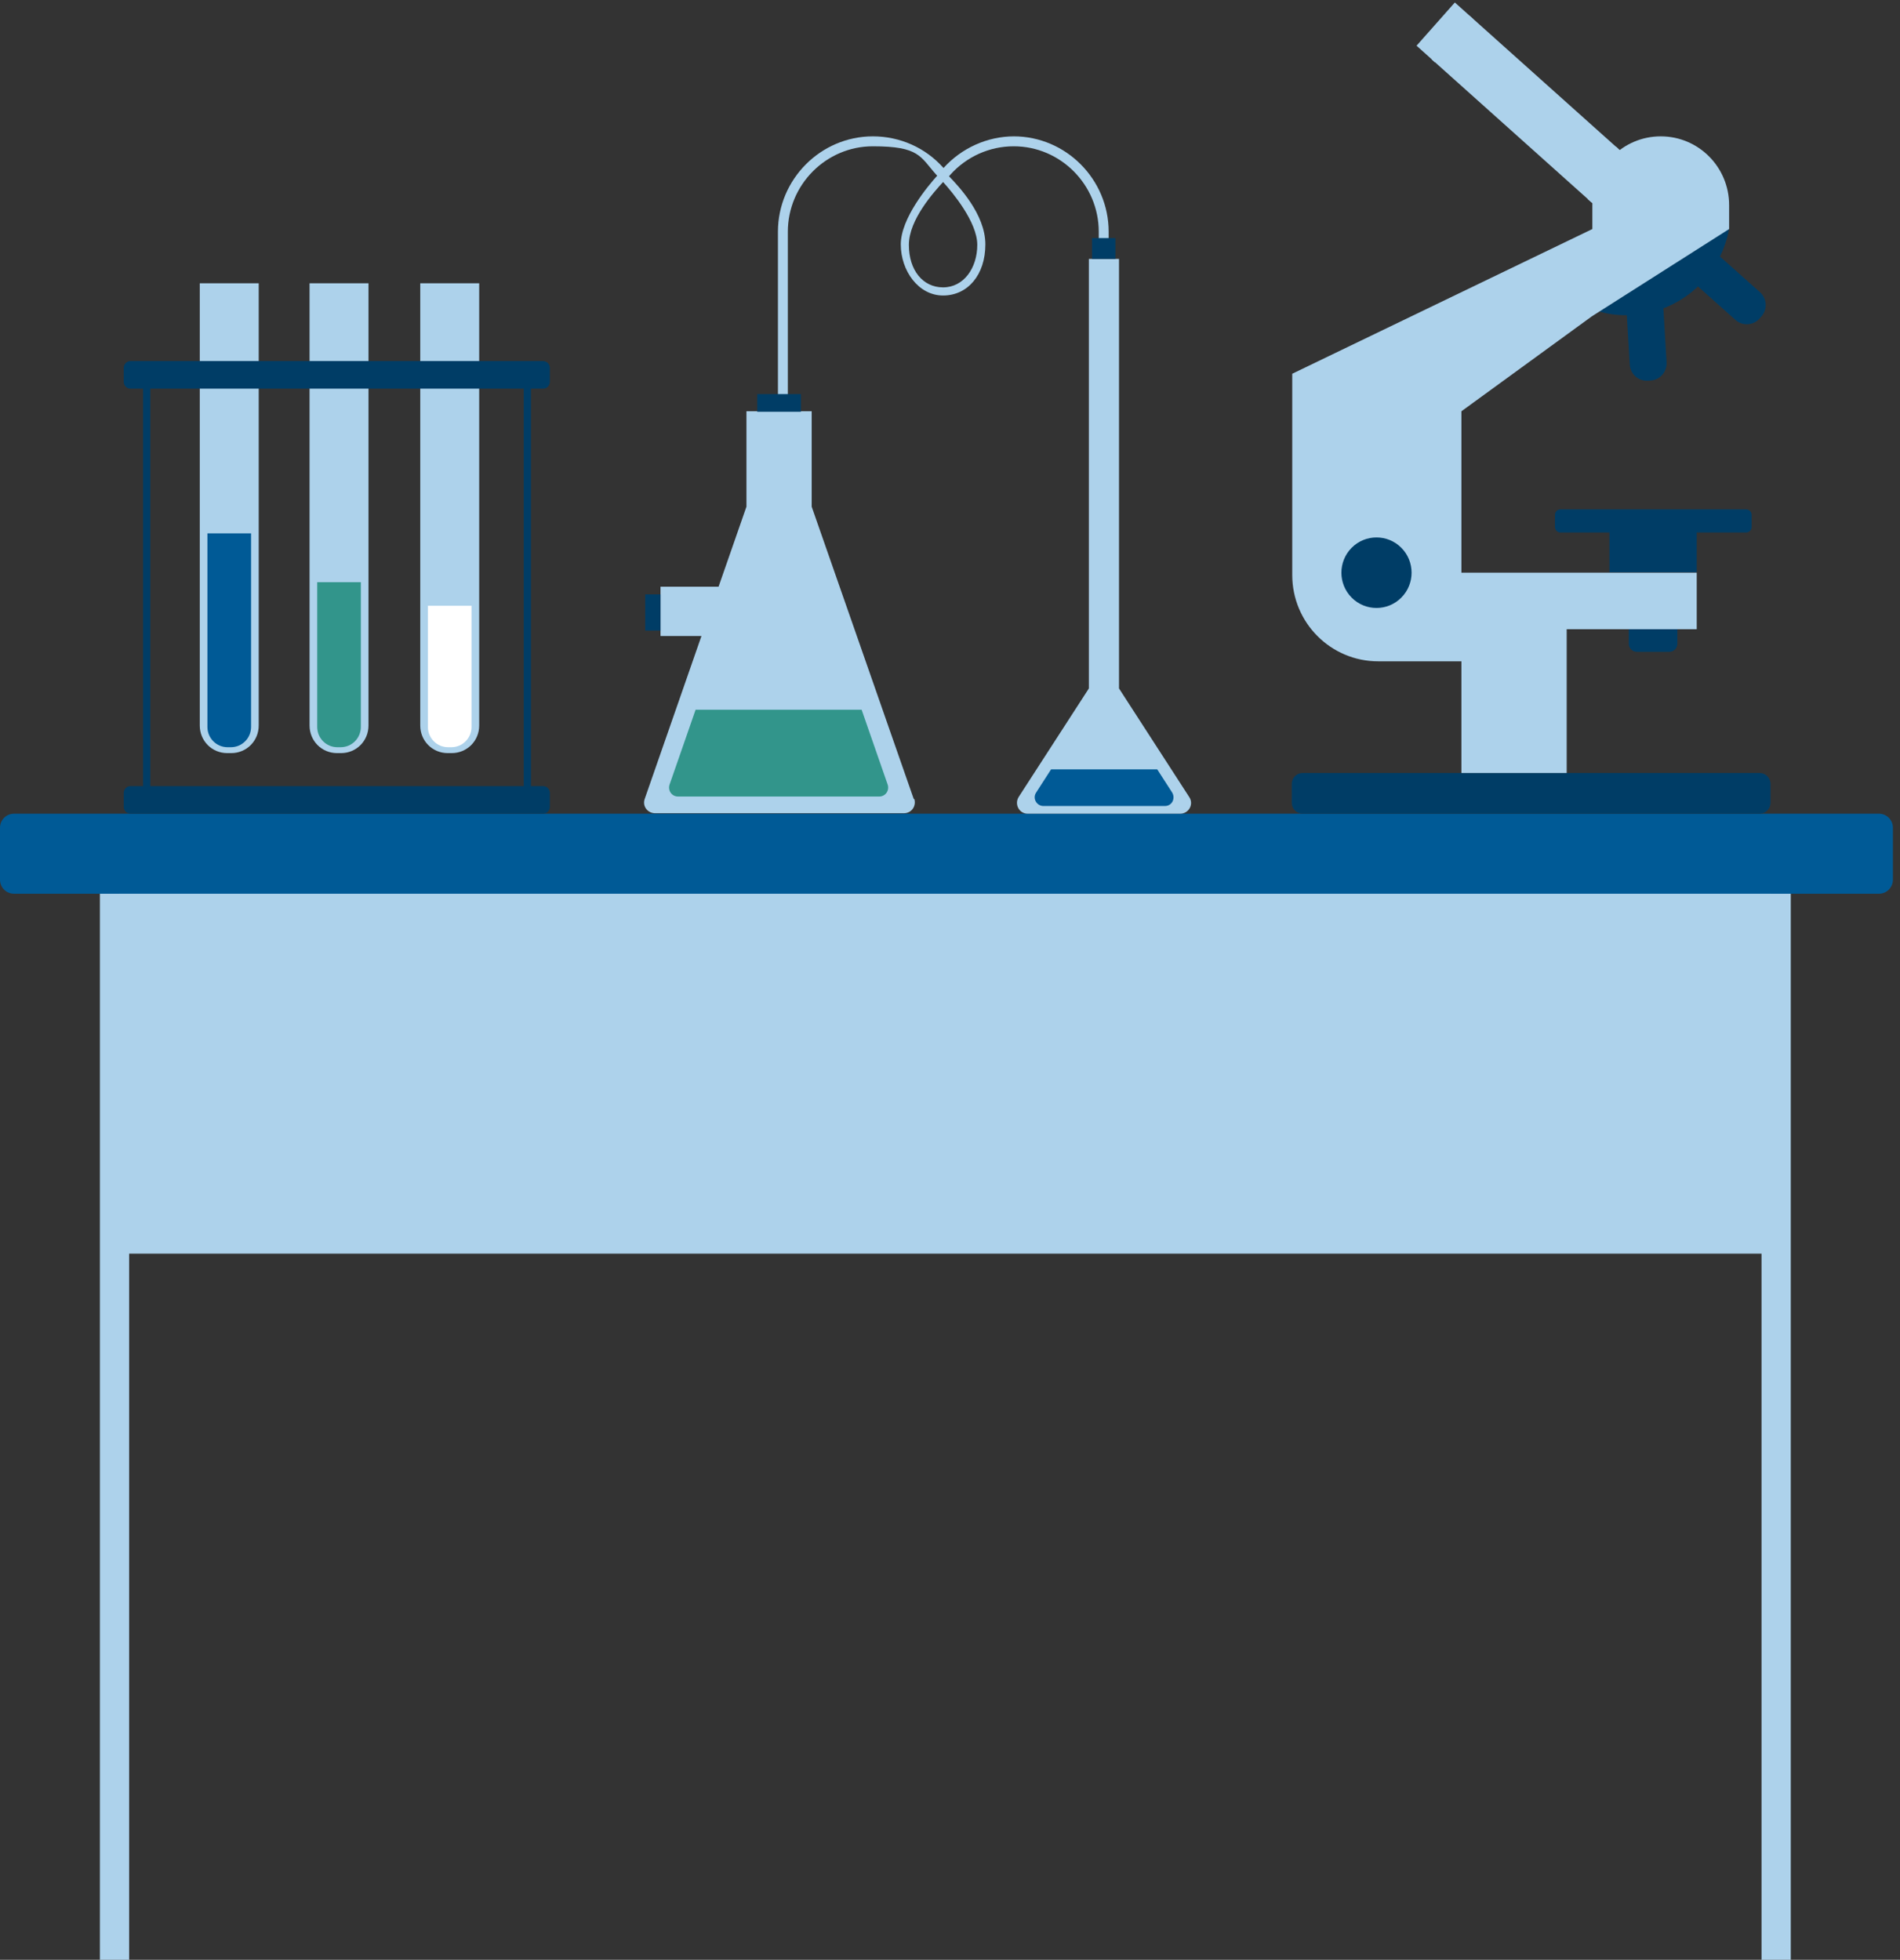
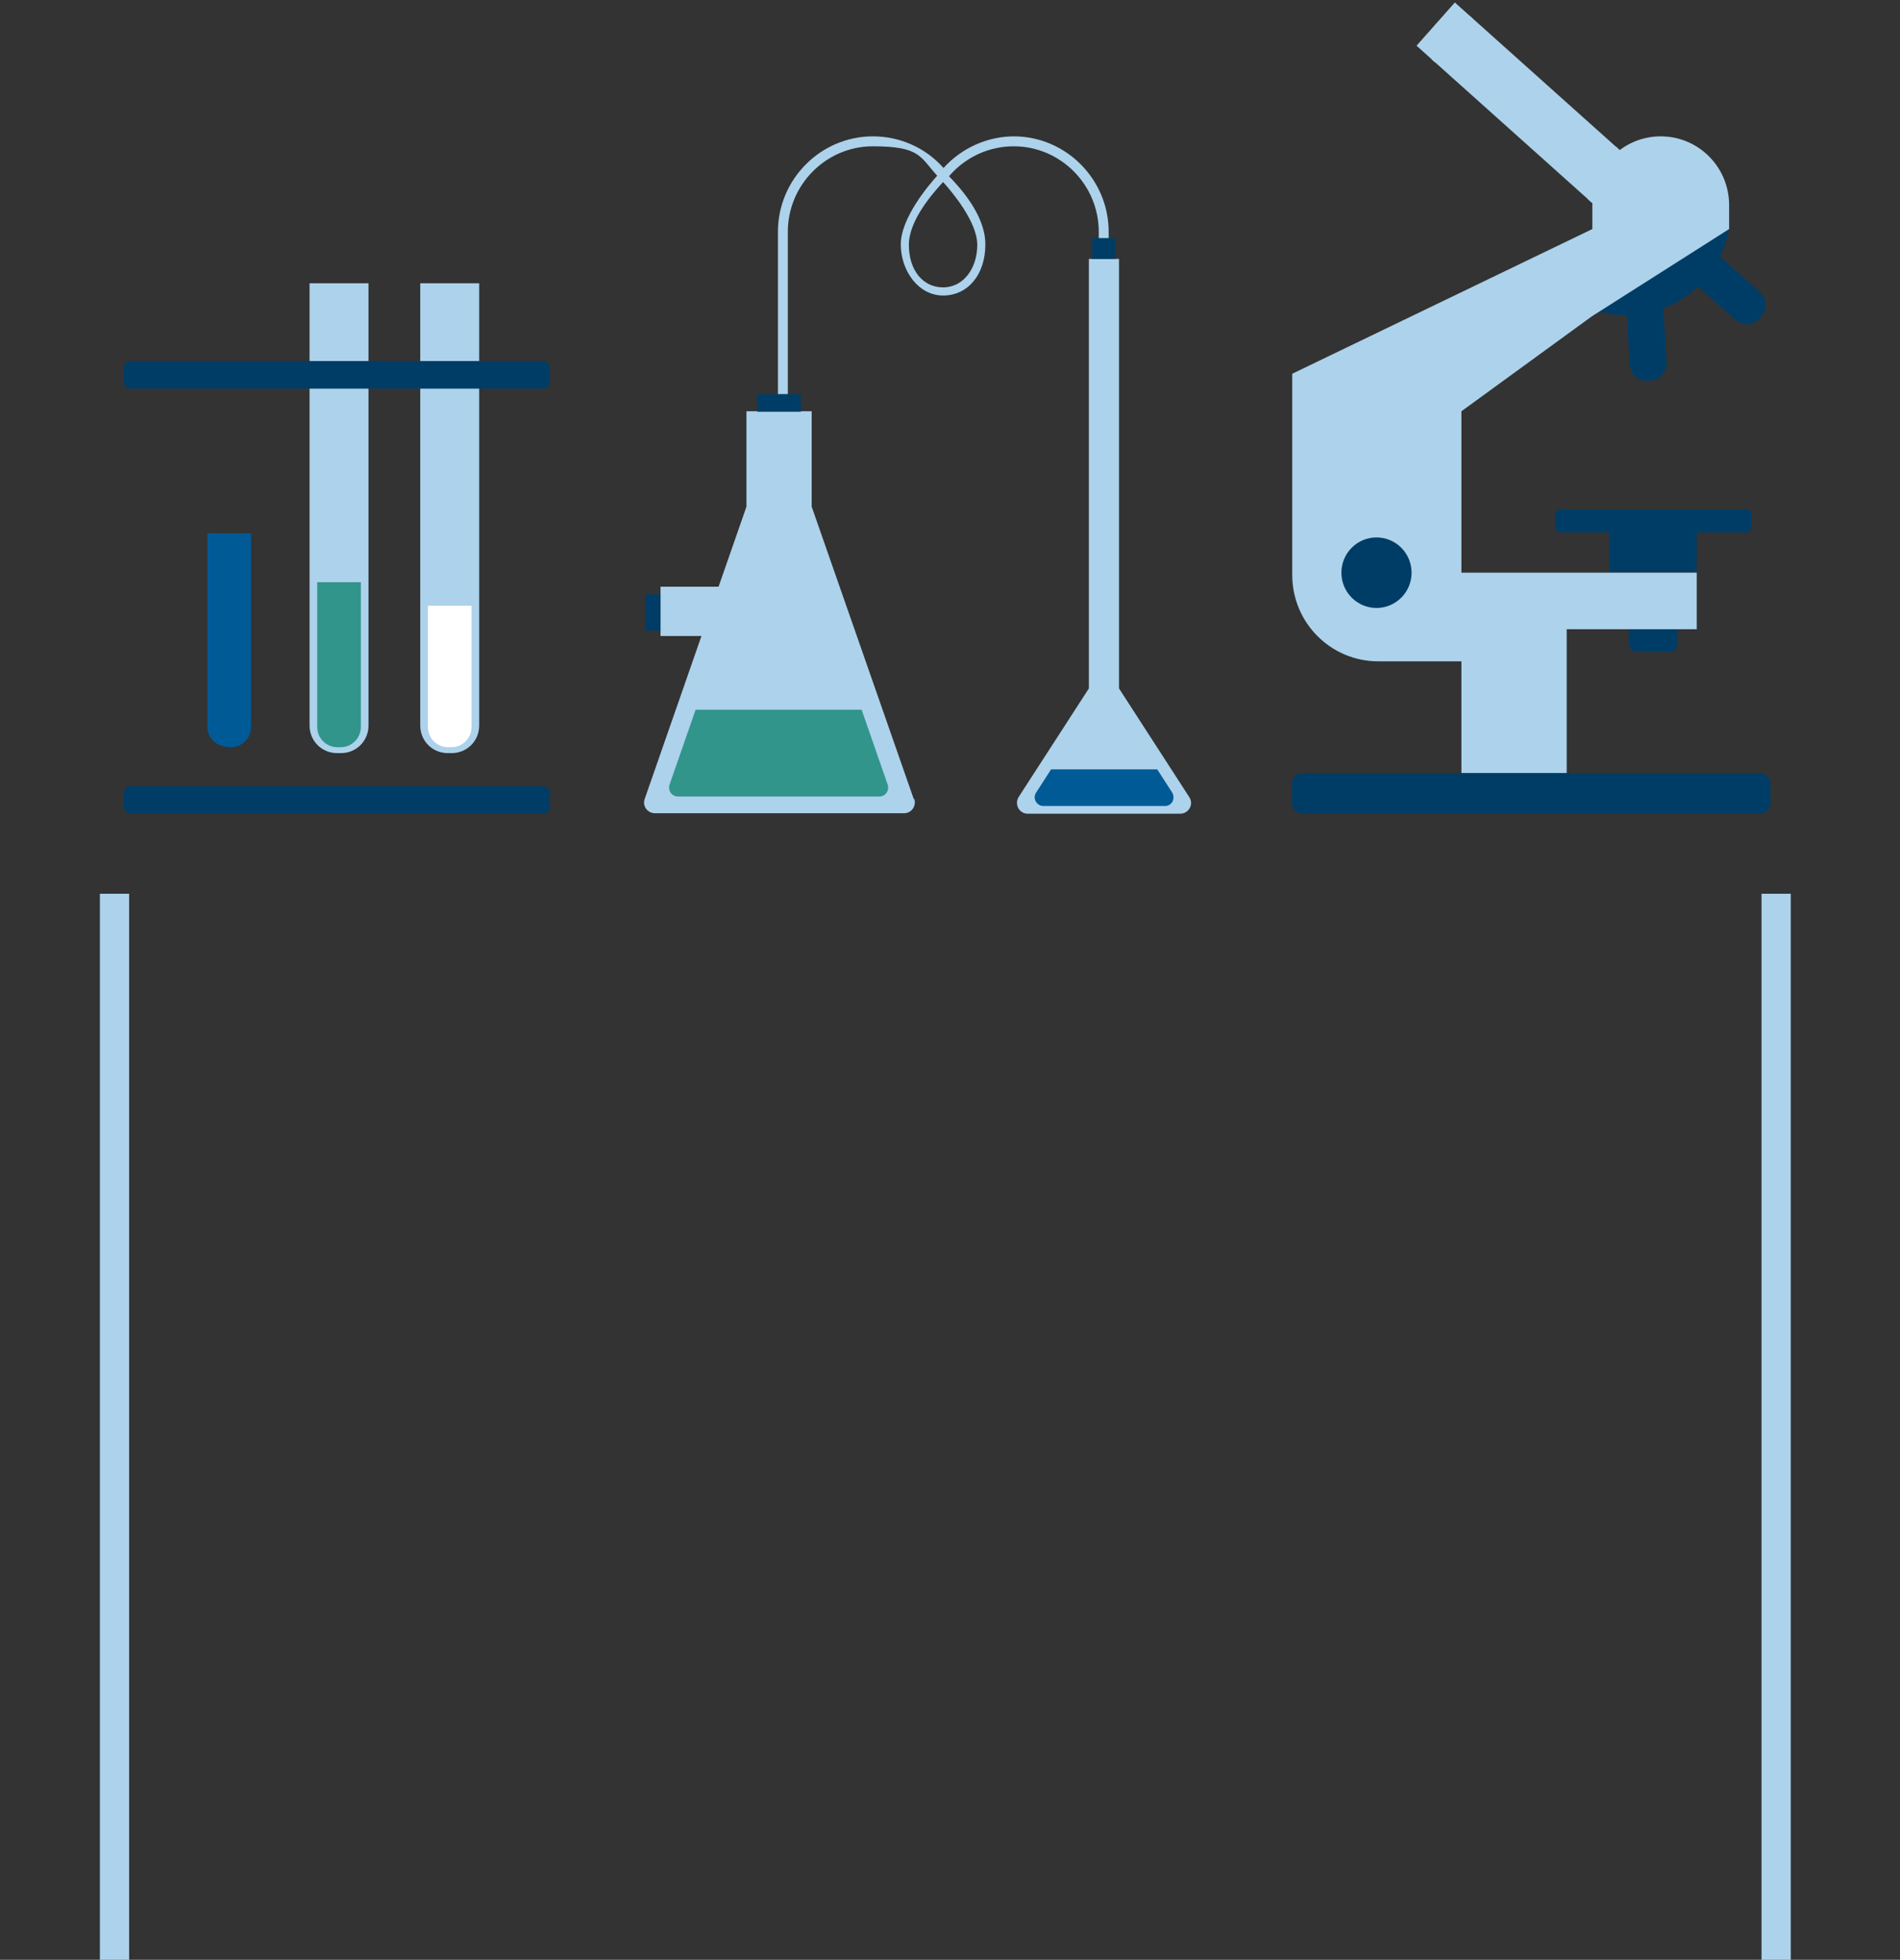
<svg xmlns="http://www.w3.org/2000/svg" width="127" height="131" viewBox="0 0 127 131" fill="none">
  <rect x="0" y="0" width="127" height="131" fill="#333333" stroke="none" />
-   <path d="M125.593 54.391H0.932C0.417 54.391 0 54.81 0 55.328V58.803C0 59.321 0.417 59.74 0.932 59.74H125.593C126.108 59.74 126.526 59.321 126.526 58.803V55.328C126.526 54.81 126.108 54.391 125.593 54.391Z" fill="#005A96" />
-   <path d="M118.405 59.74H7.97V83.799H118.405V59.74Z" fill="#ADD2EB" />
  <path d="M119.699 59.74H117.744V131.313H119.699V59.74Z" fill="#ADD2EB" />
  <path d="M8.632 59.74H6.677V131.313H8.632V59.74Z" fill="#ADD2EB" />
-   <path d="M9.564 25.405V52.758C9.564 53.091 10.045 53.091 10.045 52.758V25.405C10.045 25.072 9.564 25.072 9.564 25.405Z" fill="#003D66" />
-   <path d="M35.007 25.405V52.758C35.007 53.091 35.489 53.091 35.489 52.758V25.405C35.489 25.072 35.007 25.072 35.007 25.405Z" fill="#003D66" />
-   <path d="M13.323 18.936H17.293V48.497C17.293 49.524 16.481 50.34 15.459 50.34H15.188C14.165 50.34 13.353 49.524 13.353 48.497V18.936H13.323Z" fill="#ADD2EB" />
-   <path d="M13.835 35.651H16.782V48.587C16.782 49.343 16.18 49.947 15.428 49.947H15.218C14.466 49.947 13.864 49.343 13.864 48.587V35.651H13.835Z" fill="#005A96" />
+   <path d="M13.835 35.651H16.782V48.587C16.782 49.343 16.18 49.947 15.428 49.947C14.466 49.947 13.864 49.343 13.864 48.587V35.651H13.835Z" fill="#005A96" />
  <path d="M20.662 18.936H24.631V48.497C24.631 49.524 23.82 50.34 22.797 50.34H22.526C21.504 50.34 20.692 49.524 20.692 48.497V18.936H20.662Z" fill="#ADD2EB" />
  <path d="M28.06 18.936H32.03V48.497C32.03 49.524 31.218 50.34 30.195 50.34H29.925C28.902 50.34 28.09 49.524 28.09 48.497V18.936H28.06Z" fill="#ADD2EB" />
  <path d="M21.173 38.915H24.12V48.587C24.12 49.343 23.519 49.947 22.767 49.947H22.556C21.804 49.947 21.203 49.343 21.203 48.587V38.915H21.173Z" fill="#32958B" />
  <path d="M28.571 40.487H31.519V48.587C31.519 49.343 30.917 49.947 30.165 49.947H29.955C29.203 49.947 28.601 49.343 28.601 48.587V40.487H28.571Z" fill="white" />
  <path d="M36.3 24.135H8.722C8.472 24.135 8.271 24.338 8.271 24.589V25.526C8.271 25.776 8.472 25.979 8.722 25.979H36.3C36.55 25.979 36.752 25.776 36.752 25.526V24.589C36.752 24.338 36.55 24.135 36.3 24.135Z" fill="#003D66" />
  <path d="M36.3 52.547H8.722C8.472 52.547 8.271 52.75 8.271 53V53.937C8.271 54.188 8.472 54.391 8.722 54.391H36.3C36.55 54.391 36.752 54.188 36.752 53.937V53C36.752 52.75 36.55 52.547 36.3 52.547Z" fill="#003D66" />
  <path d="M108.71 20.567L111.172 20.42L111.397 24.222C111.434 24.856 110.954 25.399 110.324 25.437L110.144 25.447C109.513 25.485 108.973 25.003 108.935 24.369L108.71 20.567Z" fill="#003D66" />
  <path d="M113.167 18.856L114.805 17.003L117.639 19.532C118.111 19.953 118.154 20.678 117.734 21.153L117.615 21.289C117.195 21.763 116.474 21.806 116.001 21.385L113.167 18.856Z" fill="#003D66" />
  <path d="M113.413 35.318H107.578V38.25H113.413V35.318Z" fill="#003D66" />
  <path d="M108.841 41.908H112.119V43.026C112.119 43.328 111.879 43.57 111.578 43.57H109.413C109.112 43.57 108.871 43.328 108.871 43.026V41.908H108.841Z" fill="#003D66" />
  <path d="M116.721 34.049H104.3C104.101 34.049 103.939 34.212 103.939 34.412V35.228C103.939 35.428 104.101 35.591 104.3 35.591H116.721C116.92 35.591 117.082 35.428 117.082 35.228V34.412C117.082 34.212 116.92 34.049 116.721 34.049Z" fill="#003D66" />
  <path d="M117.623 51.67H87.067C86.668 51.67 86.345 51.995 86.345 52.396V53.665C86.345 54.066 86.668 54.391 87.067 54.391H117.623C118.022 54.391 118.345 54.066 118.345 53.665V52.396C118.345 51.995 118.022 51.67 117.623 51.67Z" fill="#003D66" />
  <path d="M106.856 20.841L115.578 15.279C115.037 18.392 112.39 20.871 109.112 21.052C108.33 21.113 107.578 21.022 106.856 20.811V20.841Z" fill="#003D66" />
  <path d="M106.405 21.143L115.578 15.31V13.708C115.578 11.169 113.533 9.114 111.007 9.114C108.481 9.114 106.436 11.169 106.436 13.708V15.31L86.376 24.982V38.432C86.376 41.636 88.962 44.205 92.12 44.205H97.684V51.671H104.721V42.059H113.413V38.281H97.684V27.491L106.405 21.143Z" fill="#ADD2EB" />
  <path d="M97.245 0.166L94.685 3.055L106.586 13.711L109.147 10.823L97.245 0.166Z" fill="#ADD2EB" />
  <path d="M93.666 39.948C94.582 39.028 94.582 37.535 93.666 36.614C92.75 35.694 91.265 35.694 90.349 36.614C89.433 37.535 89.433 39.028 90.349 39.948C91.265 40.869 92.75 40.869 93.666 39.948Z" fill="#003D66" />
  <path d="M108.029 9.809C106.977 10.625 106.255 11.894 106.135 13.315L106.405 13.556C106.436 12.106 107.157 10.806 108.24 10.02L108.029 9.809Z" fill="#ADD2EB" />
  <path d="M98.246 1.074L95.685 3.962L95.909 4.163L98.47 1.275L98.246 1.074Z" fill="#ADD2EB" />
  <path d="M67.789 9.114C65.984 9.114 64.27 9.9 63.067 11.229C61.864 9.869 60.15 9.114 58.345 9.114C54.857 9.114 51.999 11.985 51.999 15.491V26.584C51.999 27.007 52.661 27.007 52.661 26.584V15.491C52.661 12.348 55.218 9.779 58.345 9.779C61.473 9.779 61.503 10.474 62.586 11.683L62.646 11.743C62.045 12.408 60.21 14.585 60.21 16.337C60.21 18.091 61.383 19.753 63.037 19.753C64.691 19.753 65.864 18.363 65.864 16.337C65.864 14.312 64.06 12.438 63.428 11.774C63.458 11.774 63.488 11.713 63.518 11.683C64.601 10.474 66.135 9.779 67.759 9.779C70.887 9.779 73.443 12.348 73.443 15.491V16.67H74.105V15.491C74.105 11.985 71.248 9.114 67.759 9.114H67.789ZM63.037 19.209C61.684 19.209 60.751 18.06 60.751 16.368C60.751 14.675 62.435 12.831 63.037 12.166C63.639 12.831 65.323 14.826 65.323 16.368C65.323 17.909 64.421 19.209 63.037 19.209Z" fill="#ADD2EB" />
  <path d="M74.797 46.018V17.305H72.782V46.018L68.09 53.272C67.789 53.756 68.12 54.391 68.691 54.391H78.887C79.458 54.391 79.819 53.756 79.488 53.272L74.797 46.018Z" fill="#ADD2EB" />
  <path d="M74.556 17.304V15.914H72.992V17.304H74.556Z" fill="#003D66" />
  <path d="M77.864 53.876H69.744C69.293 53.876 68.992 53.363 69.263 52.97L70.255 51.428H77.353L78.346 52.97C78.586 53.363 78.346 53.876 77.864 53.876Z" fill="#005A96" />
  <path d="M61.082 53.423L54.255 33.868V27.49H49.894V33.868L48.03 39.218H44.15V42.512H46.887L43.097 53.393C42.917 53.877 43.278 54.36 43.789 54.36H60.421C60.932 54.36 61.263 53.877 61.112 53.393L61.082 53.423Z" fill="#ADD2EB" />
  <path d="M44.15 39.731H43.127V42.149H44.15V39.731Z" fill="#003D66" />
  <path d="M53.533 27.521V26.342H50.616V27.521H53.533Z" fill="#003D66" />
  <path d="M58.796 53.242H45.323C44.902 53.242 44.631 52.849 44.751 52.456L46.496 47.439H57.593L59.338 52.456C59.458 52.849 59.187 53.242 58.766 53.242H58.796Z" fill="#32958B" />
</svg>